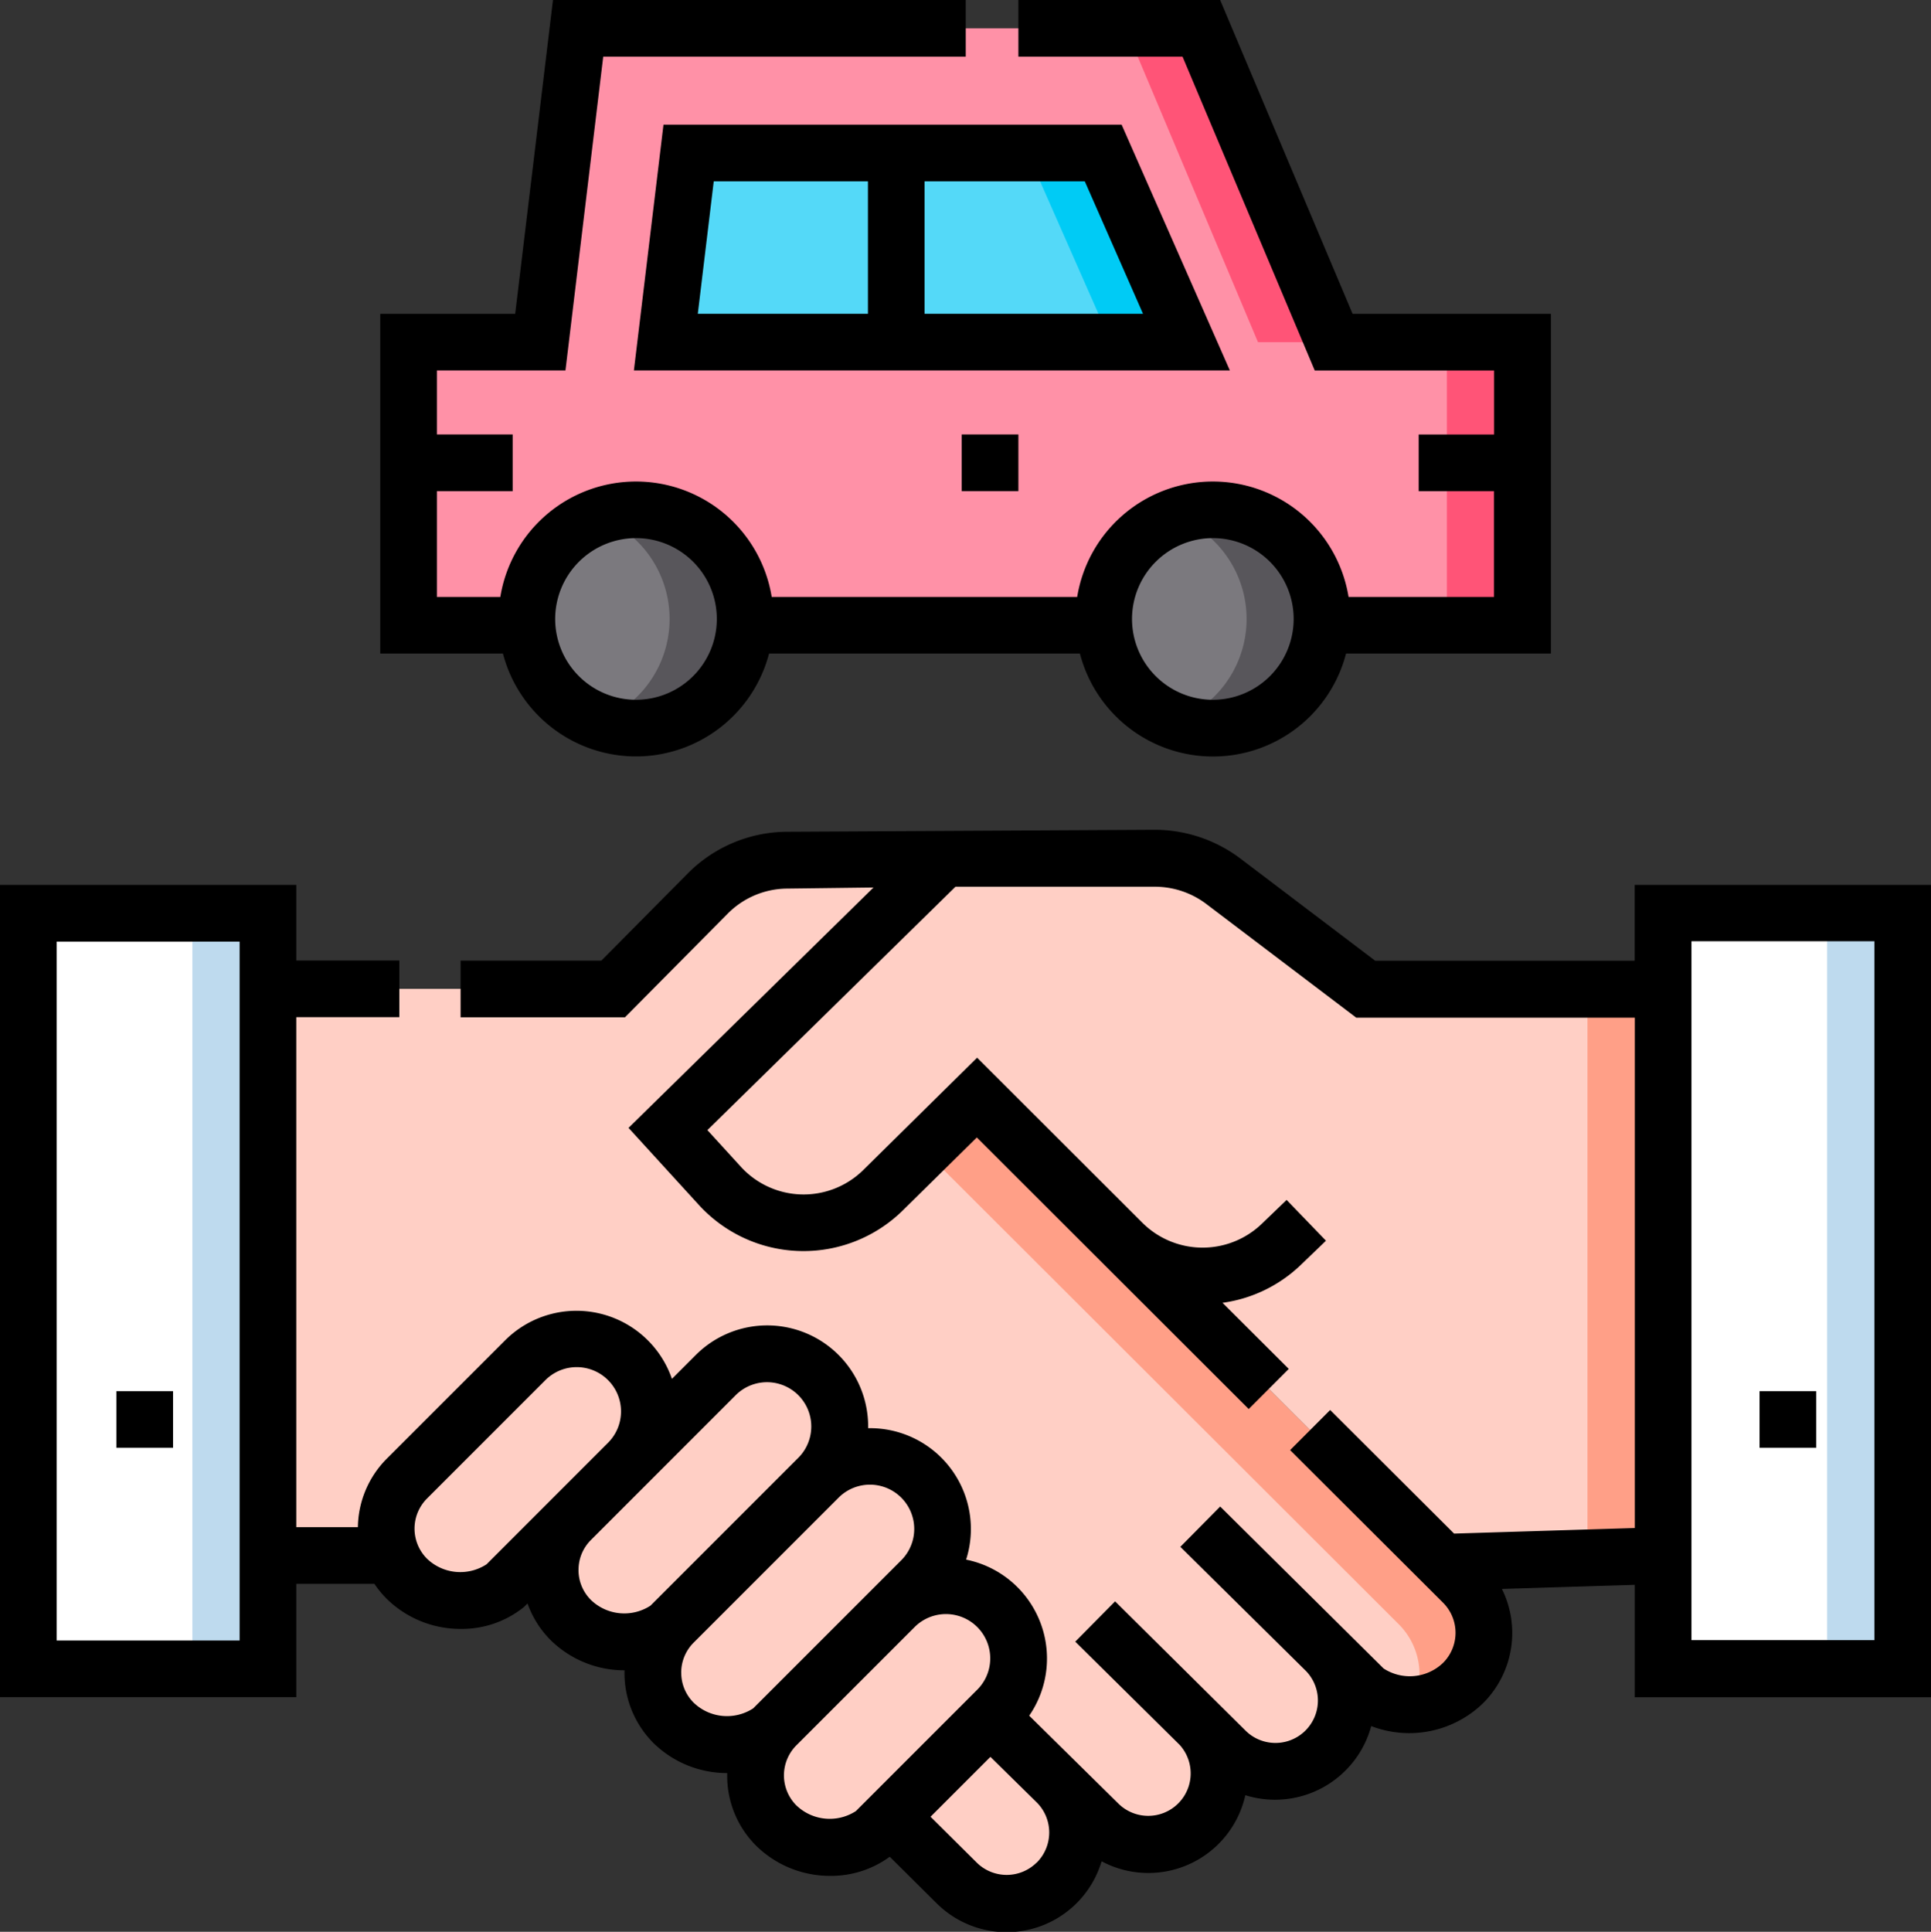
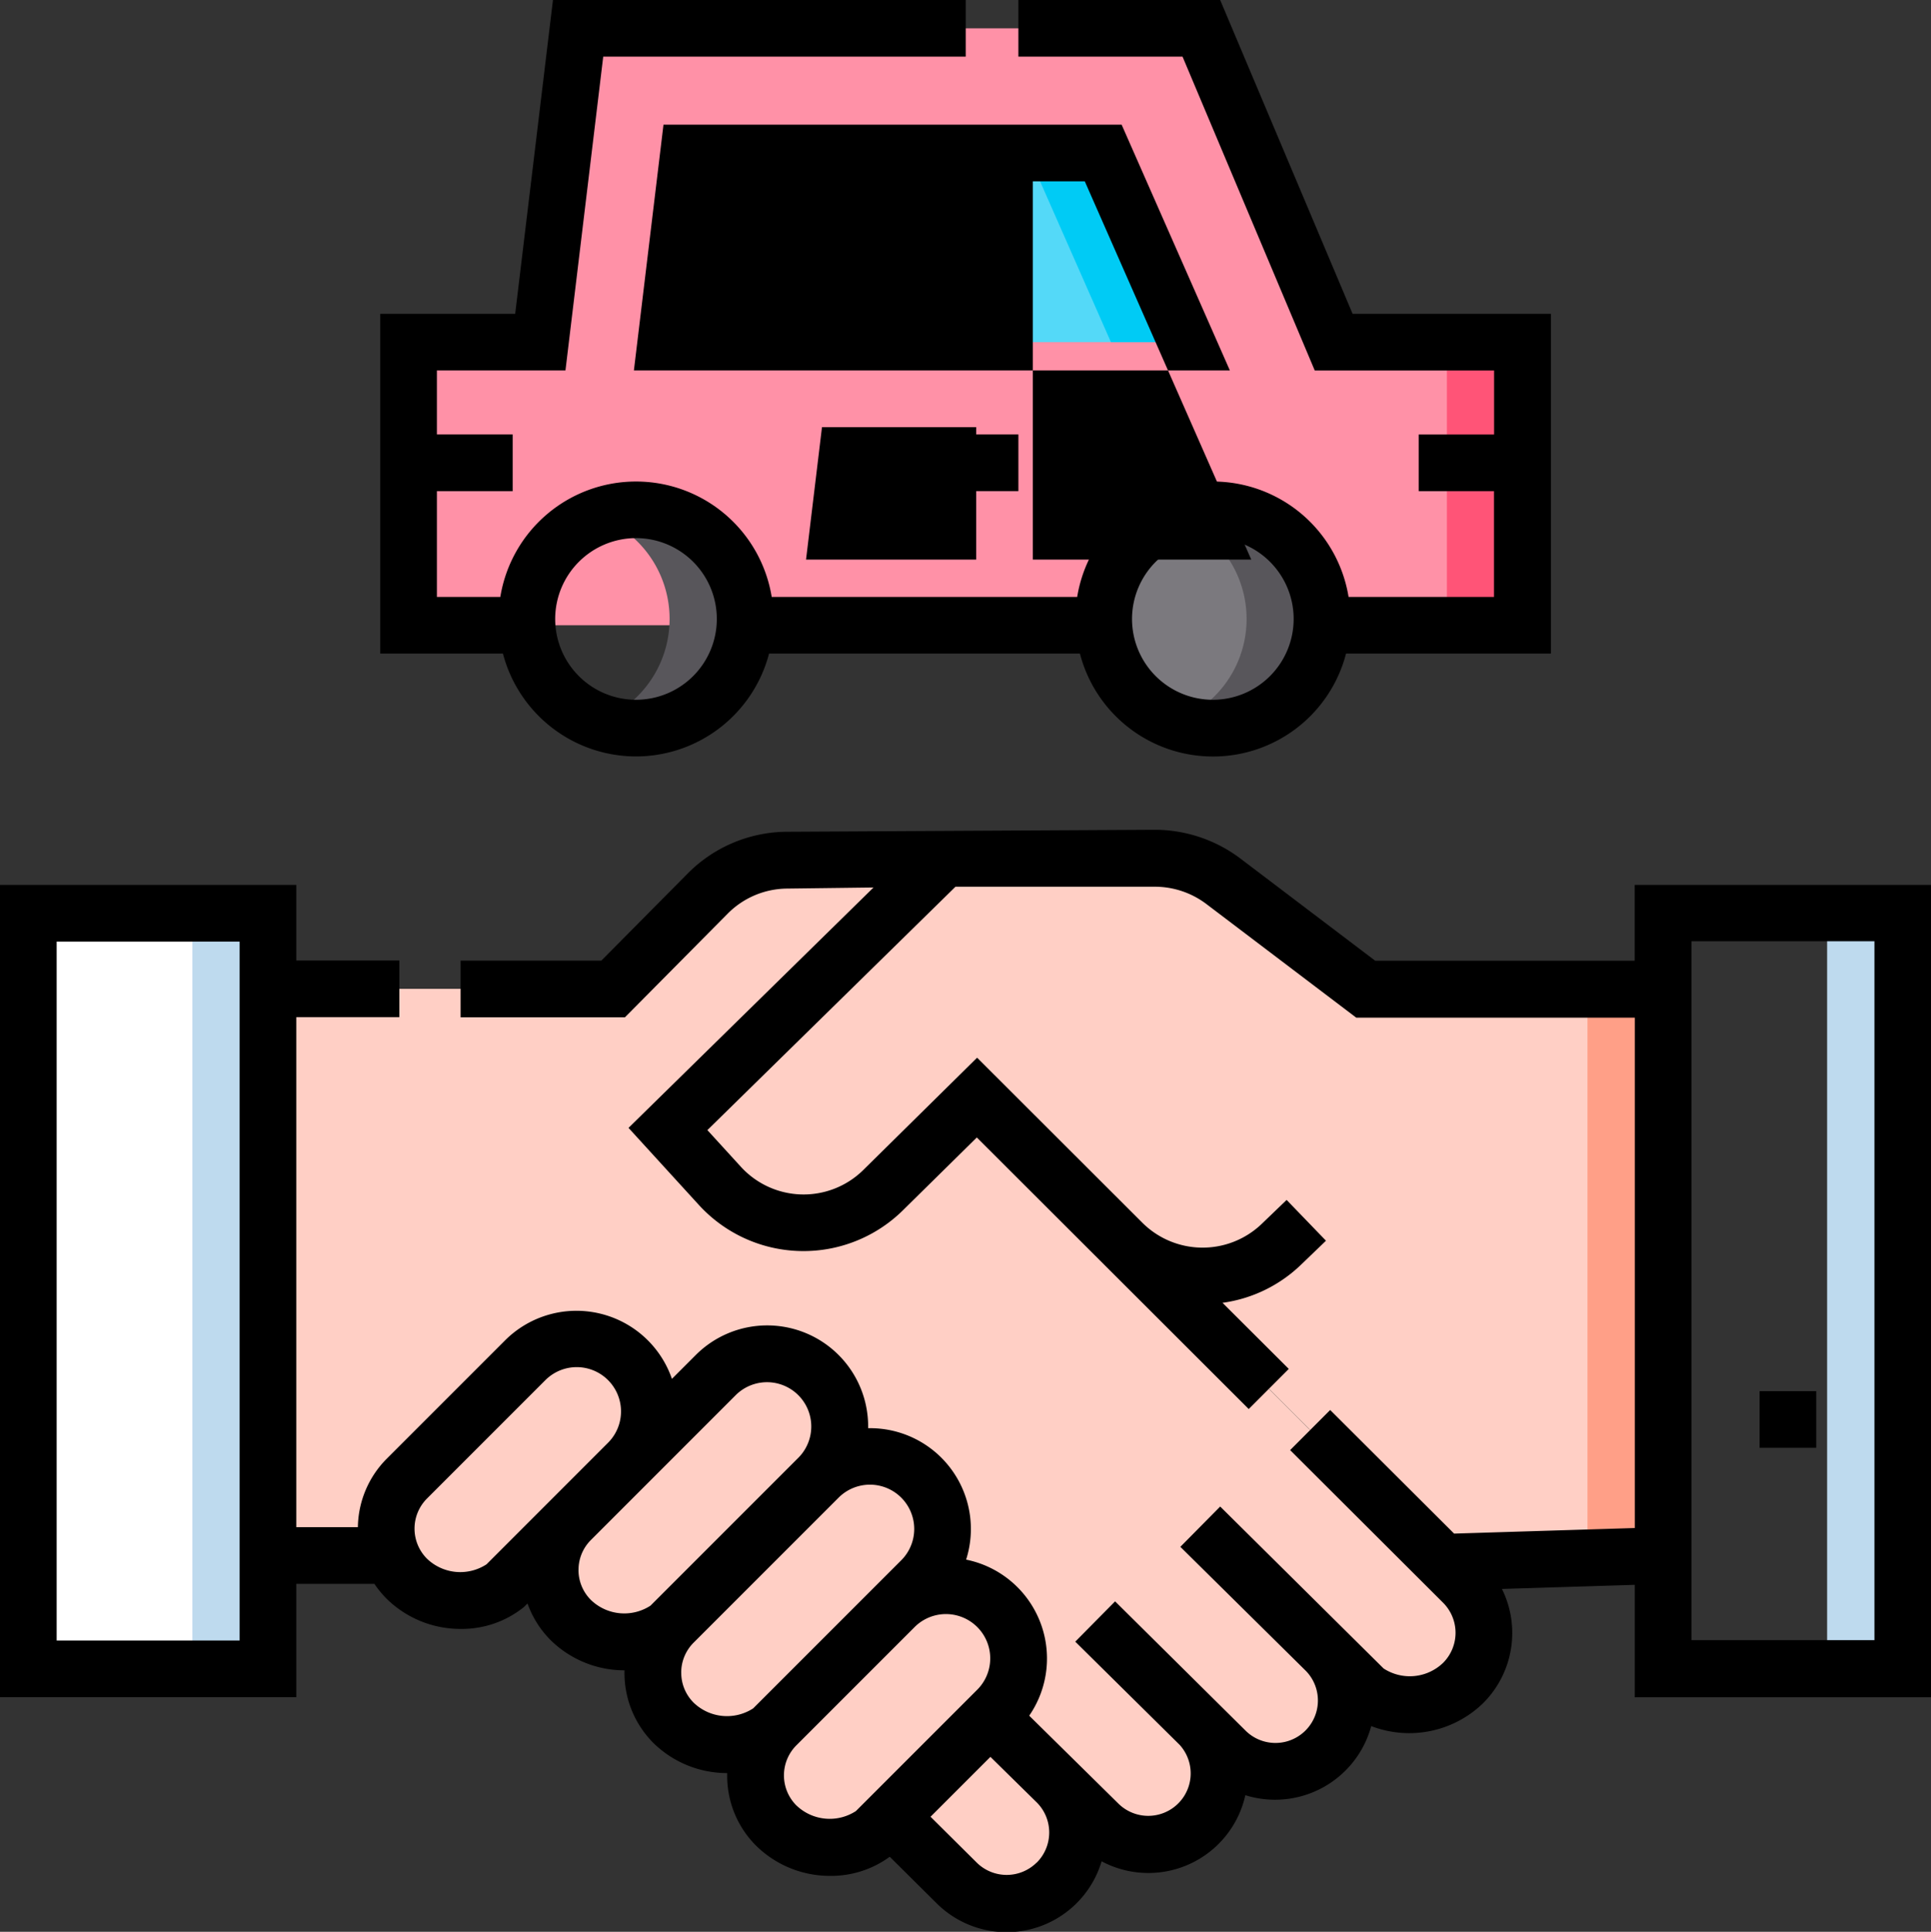
<svg xmlns="http://www.w3.org/2000/svg" width="64.273" height="64.292" viewBox="0 0 64.273 64.292">
  <rect x="0" y="0" width="64.273" height="64.292" fill="#333333" stroke="none" />
  <g id="Group_109239" data-name="Group 109239" transform="translate(-0.079)">
    <g id="Group_109241" data-name="Group 109241" transform="translate(1.022 0.943)">
      <path id="Path_154200" data-name="Path 154200" d="M7.579,241.739h7.976v25.146H7.579Z" transform="translate(-7.579 -212.288)" fill="#fff" />
      <path id="Path_154201" data-name="Path 154201" d="M51.016,241.739h2.515v25.146H51.016Z" transform="translate(-45.555 -212.288)" fill="#bedaee" />
-       <path id="Path_154202" data-name="Path 154202" d="M440.329,241.739h7.976v25.146h-7.976Z" transform="translate(-385.919 -212.288)" fill="#fff" />
      <path id="Path_154203" data-name="Path 154203" d="M483.766,241.739h2.515v25.146h-2.515Z" transform="translate(-423.894 -212.288)" fill="#bedaee" />
      <path id="Path_154204" data-name="Path 154204" d="M110.794,251.258,90.071,230.57l3.439-3.428-5.234.066a3.772,3.772,0,0,0-2.631,1.116L82.5,231.492H71.016v18.86H82.961l10.973,10.892a2.357,2.357,0,1,0,3.334-3.334l1.384,1.368a2.356,2.356,0,0,0,3.393-3.269l.829.829a2.356,2.356,0,0,0,3.374-3.29l1.274,1.274a2.536,2.536,0,0,0,3.273-.23A2.357,2.357,0,0,0,110.794,251.258Z" transform="translate(-63.04 -199.526)" fill="#ffcfc5" />
-       <path id="Path_154205" data-name="Path 154205" d="M262.561,306.636l-16.18-16.151-1.773,1.747,15.815,15.788a2.356,2.356,0,0,1,.464,2.67,2.508,2.508,0,0,0,1.673-.719A2.358,2.358,0,0,0,262.561,306.636Z" transform="translate(-214.807 -254.905)" fill="#ff9f87" />
      <g id="Group_109239-2" data-name="Group 109239" transform="translate(11.91 27.616)">
        <path id="Path_154206" data-name="Path 154206" d="M151.243,359.053l-4.824,4.824a2.357,2.357,0,0,0,0,3.334,2.536,2.536,0,0,0,3.273.23l4.97-4.97a2.417,2.417,0,1,0-3.418-3.418Z" transform="translate(-140.269 -341.849)" fill="#ffcfc5" />
        <path id="Path_154207" data-name="Path 154207" d="M106.932,355.181,103,359.116a2.357,2.357,0,0,0,0,3.334,2.536,2.536,0,0,0,3.273.23l4.081-4.081a2.417,2.417,0,1,0-3.418-3.418Z" transform="translate(-102.307 -338.463)" fill="#ffcfc5" />
        <path id="Path_154208" data-name="Path 154208" d="M178.43,386.241l-4.824,4.824a2.357,2.357,0,0,0,0,3.334,2.536,2.536,0,0,0,3.273.23l4.97-4.97a2.417,2.417,0,1,0-3.418-3.418Z" transform="translate(-164.038 -365.618)" fill="#ffcfc5" />
        <path id="Path_154209" data-name="Path 154209" d="M204.729,420.5l-3.935,3.935a2.357,2.357,0,0,0,0,3.334,2.536,2.536,0,0,0,3.273.23l4.081-4.081a2.417,2.417,0,1,0-3.418-3.418Z" transform="translate(-187.807 -395.569)" fill="#ffcfc5" />
        <path id="Path_154210" data-name="Path 154210" d="M200.116,231.5l-4.738-3.592a3.772,3.772,0,0,0-2.279-.766h-7.026l-9.183,9.01,1.727,1.892a3.772,3.772,0,0,0,5.418.158l3.141-3.1,15.5,15.473,7.34-.228V231.5Z" transform="translate(-167.513 -227.143)" fill="#ffcfc5" />
      </g>
      <path id="Path_154211" data-name="Path 154211" d="M386.247,261.8v18.852l-4.9.152.076.076,7.34-.228V261.8Z" transform="translate(-334.351 -229.828)" fill="#ff9f87" />
      <g id="Group_109240" data-name="Group 109240" transform="translate(12.656)">
        <path id="Path_154212" data-name="Path 154212" d="M139.024,17.944,134.623,7.5H113.877L112.62,17.944h-4.385v9.422H145.31V17.944Z" transform="translate(-108.235 -7.5)" fill="#ff91a7" />
        <path id="Path_154213" data-name="Path 154213" d="M383.11,90.562h2.515v9.422H383.11Z" transform="translate(-348.549 -80.118)" fill="#ff5477" />
-         <path id="Path_154214" data-name="Path 154214" d="M305.025,17.944,300.625,7.5H298.11l4.4,10.444Z" transform="translate(-274.237 -7.5)" fill="#ff5477" />
        <path id="Path_154215" data-name="Path 154215" d="M193.677,46.794,190.9,40.5h-13.8l-.758,6.294Z" transform="translate(-167.785 -36.351)" fill="#54d9f8" />
        <path id="Path_154216" data-name="Path 154216" d="M274.628,40.5h-2.515l2.773,6.294H277.4Z" transform="translate(-251.508 -36.351)" fill="#00cbf5" />
-         <circle id="Ellipse_2096" data-name="Ellipse 2096" cx="3.633" cy="3.633" r="3.633" transform="translate(3.937 16.023)" fill="#7b797e" />
        <path id="Path_154217" data-name="Path 154217" d="M159.7,134.939a3.624,3.624,0,0,0-1.257.224,3.634,3.634,0,0,1,0,6.818,3.633,3.633,0,1,0,1.257-7.042Z" transform="translate(-152.13 -118.916)" fill="#58565b" />
        <circle id="Ellipse_2097" data-name="Ellipse 2097" cx="3.633" cy="3.633" r="3.633" transform="translate(23.141 16.023)" fill="#7b797e" />
        <path id="Path_154218" data-name="Path 154218" d="M312.44,134.939a3.624,3.624,0,0,0-1.257.224,3.634,3.634,0,0,1,0,6.819,3.633,3.633,0,1,0,1.257-7.042Z" transform="translate(-285.666 -118.916)" fill="#58565b" />
      </g>
    </g>
    <g id="Group_109242" data-name="Group 109242" transform="translate(0.079)">
      <path id="Path_154219" data-name="Path 154219" d="M54.489,221.477V224H45.852l-4.485-3.4a4.742,4.742,0,0,0-2.848-.958l-12.272.066a4.688,4.688,0,0,0-3.289,1.4l-2.864,2.889H15.41v1.886H20.88l3.417-3.447a2.813,2.813,0,0,1,1.973-.837l2.884-.036-8.155,8,2.341,2.564a4.715,4.715,0,0,0,6.777.194l2.475-2.439,9.051,9.038,1.333-1.335-2.206-2.2a4.678,4.678,0,0,0,2.612-1.267l.832-.8-1.31-1.357-.832.8a2.843,2.843,0,0,1-3.963-.034l-5.507-5.5-3.8,3.749a2.829,2.829,0,0,1-4.064-.119l-1.114-1.22,8.258-8.1h6.641a2.845,2.845,0,0,1,1.709.575l4.99,3.783h9.272V242.88l-6.015.186-4.125-4.114-1.333,1.335,5.092,5.08a1.416,1.416,0,0,1,0,2,1.6,1.6,0,0,1-1.981.188l-5.439-5.39-1.326,1.341,4.187,4.138a1.413,1.413,0,0,1-2.028,1.968l-4.331-4.291-1.326,1.341,3.477,3.437a1.413,1.413,0,0,1-2.045,1.949l-2.965-2.922a3.357,3.357,0,0,0-2.1-5.194,3.355,3.355,0,0,0-3.261-4.374c0-.02,0-.041,0-.061a3.36,3.36,0,0,0-5.736-2.376l-.795.795a3.361,3.361,0,0,0-5.554-1.281l-3.935,3.935a3.289,3.289,0,0,0-.964,2.281H9.941V225.878h3.43v-1.886H9.941v-2.515H.079V248.51H9.941v-3.772h2.6a3.312,3.312,0,0,0,.411.5,3.5,3.5,0,0,0,2.468,1,3.284,3.284,0,0,0,2.062-.7l.04-.032.115-.115a3.282,3.282,0,0,0,.774,1.225,3.5,3.5,0,0,0,2.455,1,3.291,3.291,0,0,0,.963,2.42,3.5,3.5,0,0,0,2.454,1c0,.029,0,.058,0,.087a3.279,3.279,0,0,0,.967,2.334,3.5,3.5,0,0,0,2.468,1,3.3,3.3,0,0,0,1.976-.637l1.552,1.541a3.3,3.3,0,0,0,5.5-1.389,3.307,3.307,0,0,0,4.784-2.2,3.316,3.316,0,0,0,4.19-2.3,3.53,3.53,0,0,0,3.726-.764,3.3,3.3,0,0,0,.625-3.8l4.421-.137v3.742h9.862V221.477ZM8.055,246.624H1.965v-23.26h6.09v23.26ZM14.29,243.9a1.416,1.416,0,0,1,0-2l3.935-3.935a1.474,1.474,0,0,1,2.1,2.07l-4.052,4.053A1.6,1.6,0,0,1,14.29,243.9Zm5.045.376a1.4,1.4,0,0,1,.4-.985l4.838-4.839a1.474,1.474,0,0,1,2.085,2.084h0l-4.928,4.928a1.6,1.6,0,0,1-1.981-.188,1.406,1.406,0,0,1-.415-1Zm3.418,3.418a1.406,1.406,0,0,1,.414-1l4.825-4.825a1.474,1.474,0,0,1,2.085,2.085l-4.928,4.928a1.6,1.6,0,0,1-1.981-.188,1.405,1.405,0,0,1-.414-1Zm3.833,4.418a1.416,1.416,0,0,1,0-2l3.936-3.936a1.474,1.474,0,1,1,2.085,2.085l-4.039,4.039a1.6,1.6,0,0,1-1.981-.188Zm8,1.9a1.417,1.417,0,0,1-2,0l-1.534-1.523,1.993-1.993,1.544,1.518A1.416,1.416,0,0,1,34.582,254.02Zm27.883-7.4h-6.09v-23.26h6.09Z" transform="translate(-0.079 -192.026)" />
      <path id="Path_154220" data-name="Path 154220" d="M465.891,368.239h1.886v1.886h-1.886Z" transform="translate(-407.324 -321.94)" />
-       <path id="Path_154221" data-name="Path 154221" d="M30.891,368.239h1.886v1.886H30.891Z" transform="translate(-27.017 -321.94)" />
      <path id="Path_154222" data-name="Path 154222" d="M109.248,25.175a4.584,4.584,0,0,0,4.429-3.423h10.347a4.576,4.576,0,0,0,8.858,0H139.7V10.444h-6.6L128.692,0h-6.716V1.886h5.464l4.4,10.444h5.97v2.13H135.3v1.886h2.507v3.52h-4.841a4.576,4.576,0,0,0-9.033,0H113.765a4.576,4.576,0,0,0-9.033,0h-2.111v-3.52h2.522V14.459h-2.522v-2.13H106.9l1.257-10.444h12.067V0H106.484l-1.257,10.444h-4.492V21.752h4.084a4.584,4.584,0,0,0,4.429,3.423Zm19.2-7.266a2.69,2.69,0,1,1-2.69,2.69A2.693,2.693,0,0,1,128.452,17.909Zm-19.2,0a2.69,2.69,0,1,1-2.69,2.69A2.693,2.693,0,0,1,109.248,17.909Z" transform="translate(-88.079)" />
-       <path id="Path_154223" data-name="Path 154223" d="M184.126,33H168.877l-.985,8.18h19.837Zm.712,6.294h-7.27V34.886H182.9Zm-14.288-4.408h5.132v4.408h-5.663Z" transform="translate(-146.793 -28.851)" />
+       <path id="Path_154223" data-name="Path 154223" d="M184.126,33H168.877l-.985,8.18h19.837m.712,6.294h-7.27V34.886H182.9Zm-14.288-4.408h5.132v4.408h-5.663Z" transform="translate(-146.793 -28.851)" />
      <path id="Path_154224" data-name="Path 154224" d="M254.673,115h1.886v1.886h-1.886Z" transform="translate(-222.662 -100.541)" />
    </g>
  </g>
</svg>